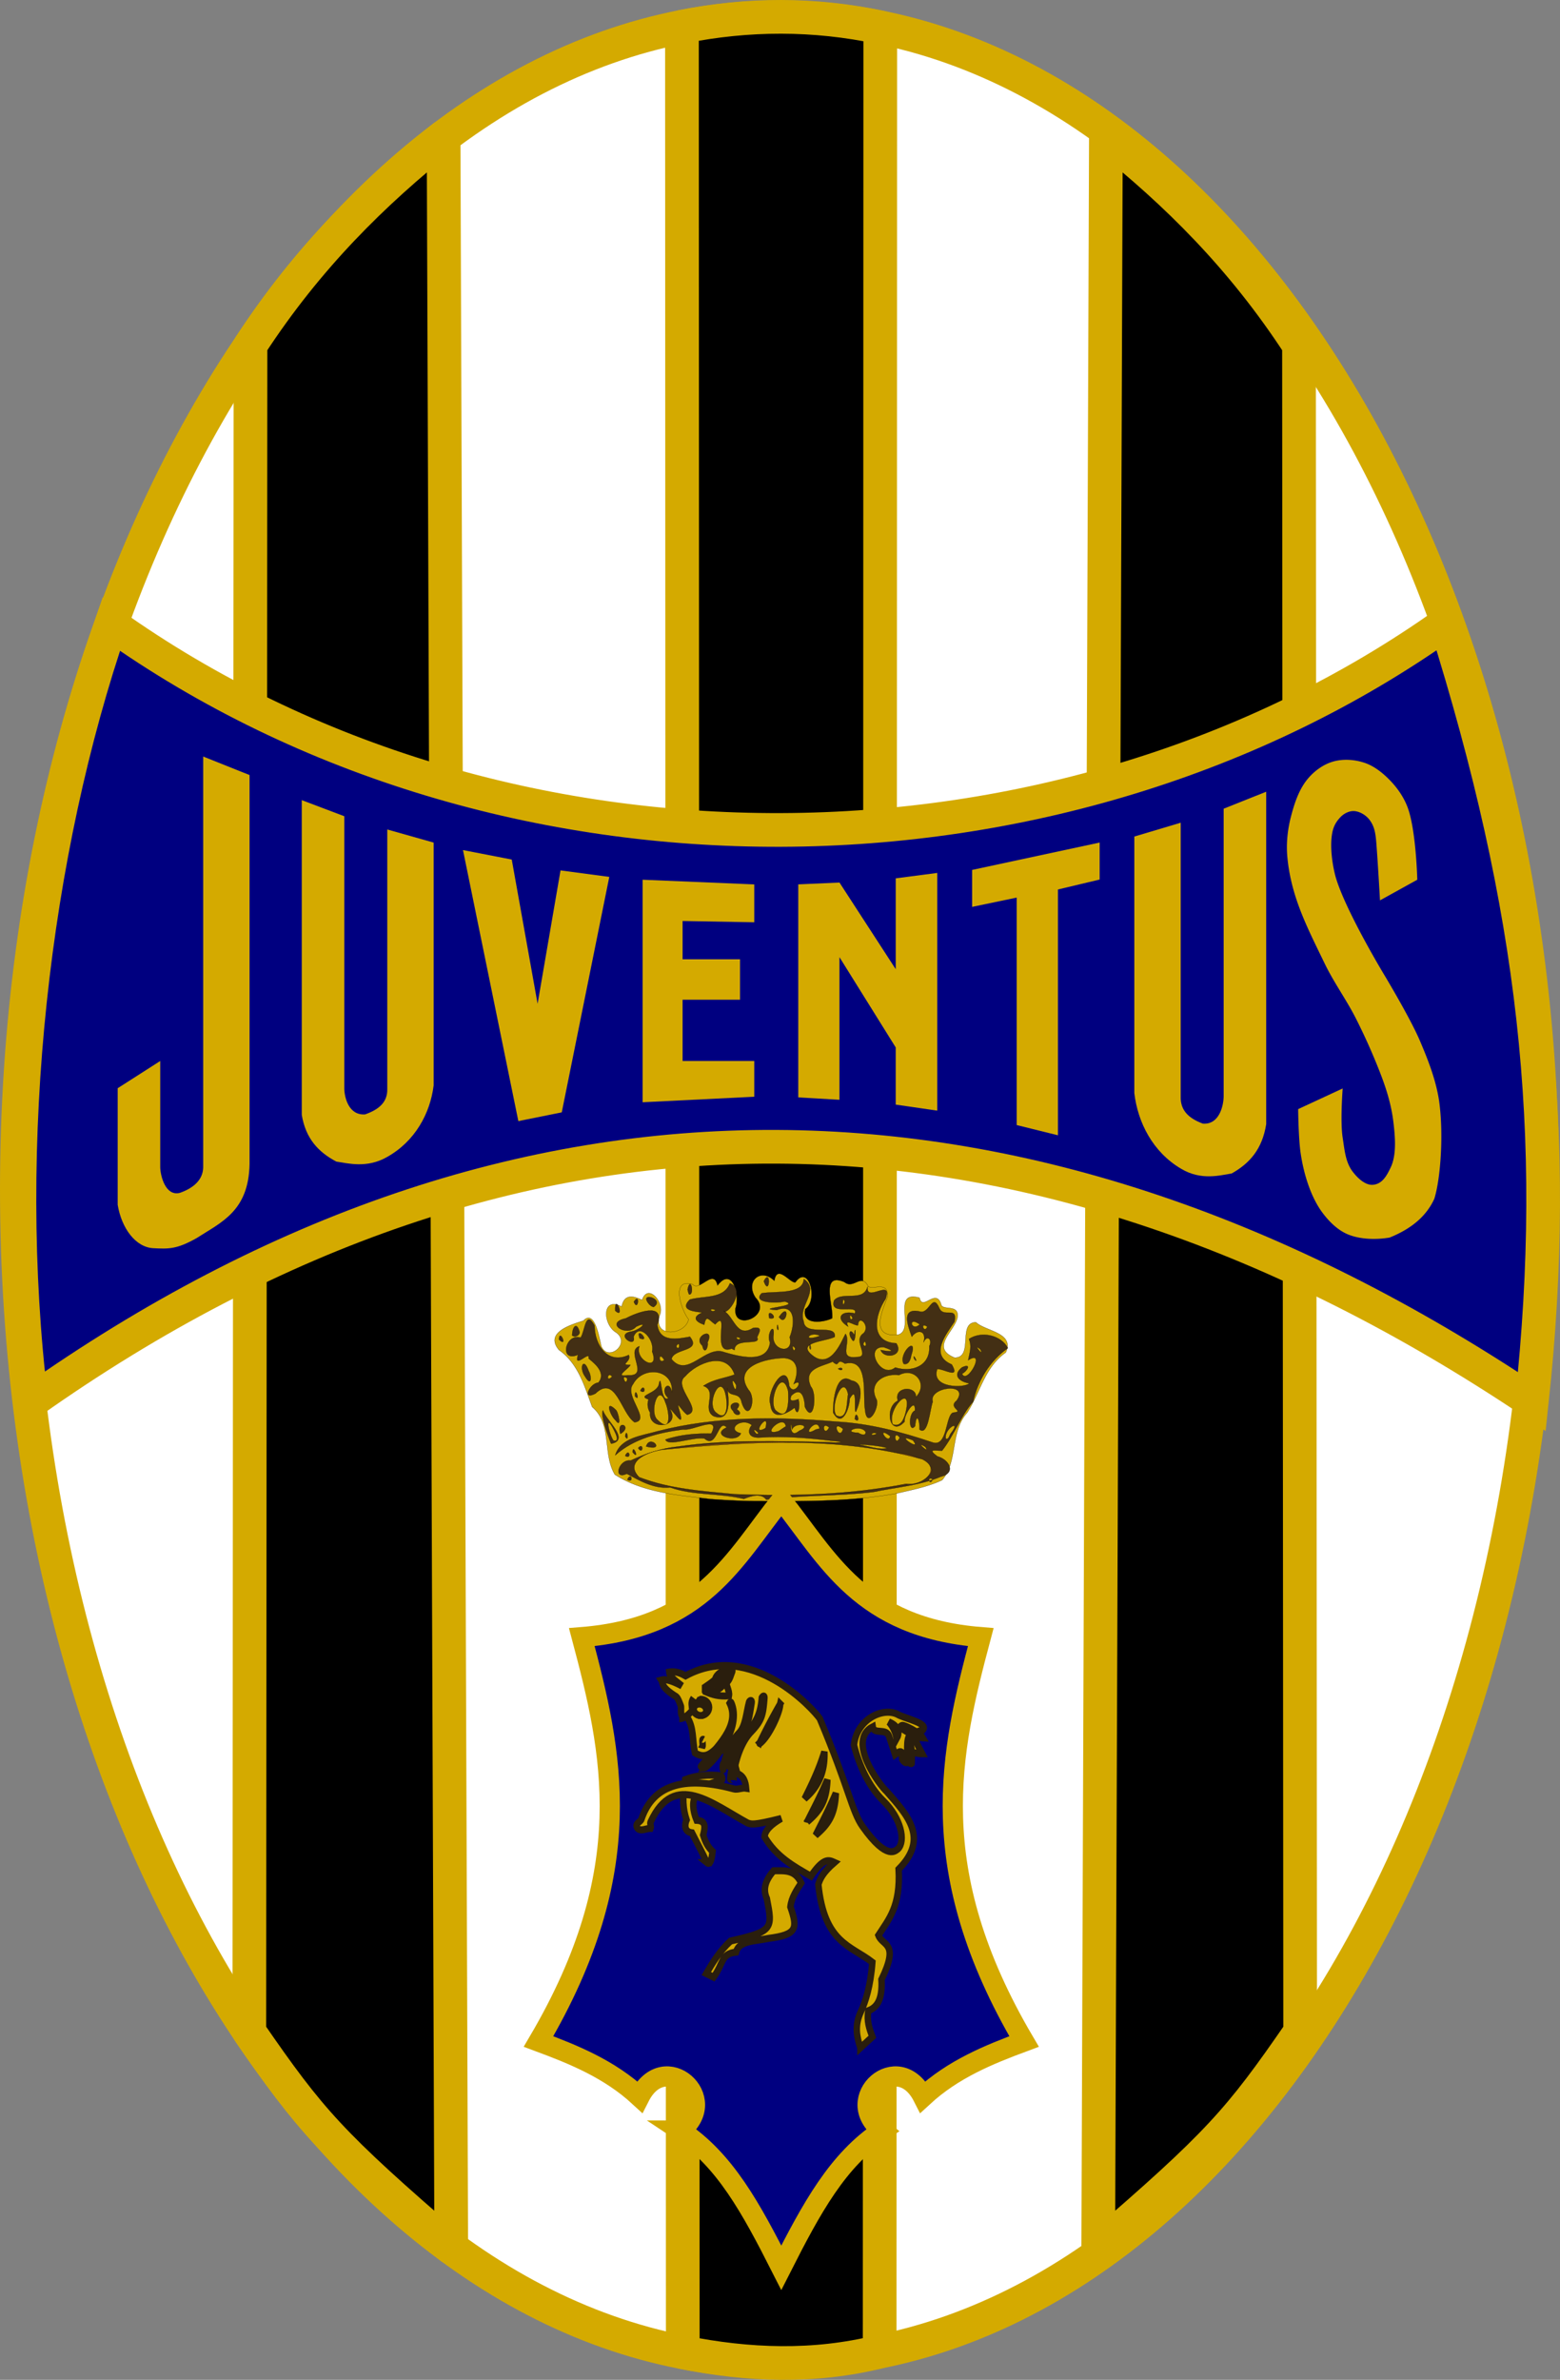
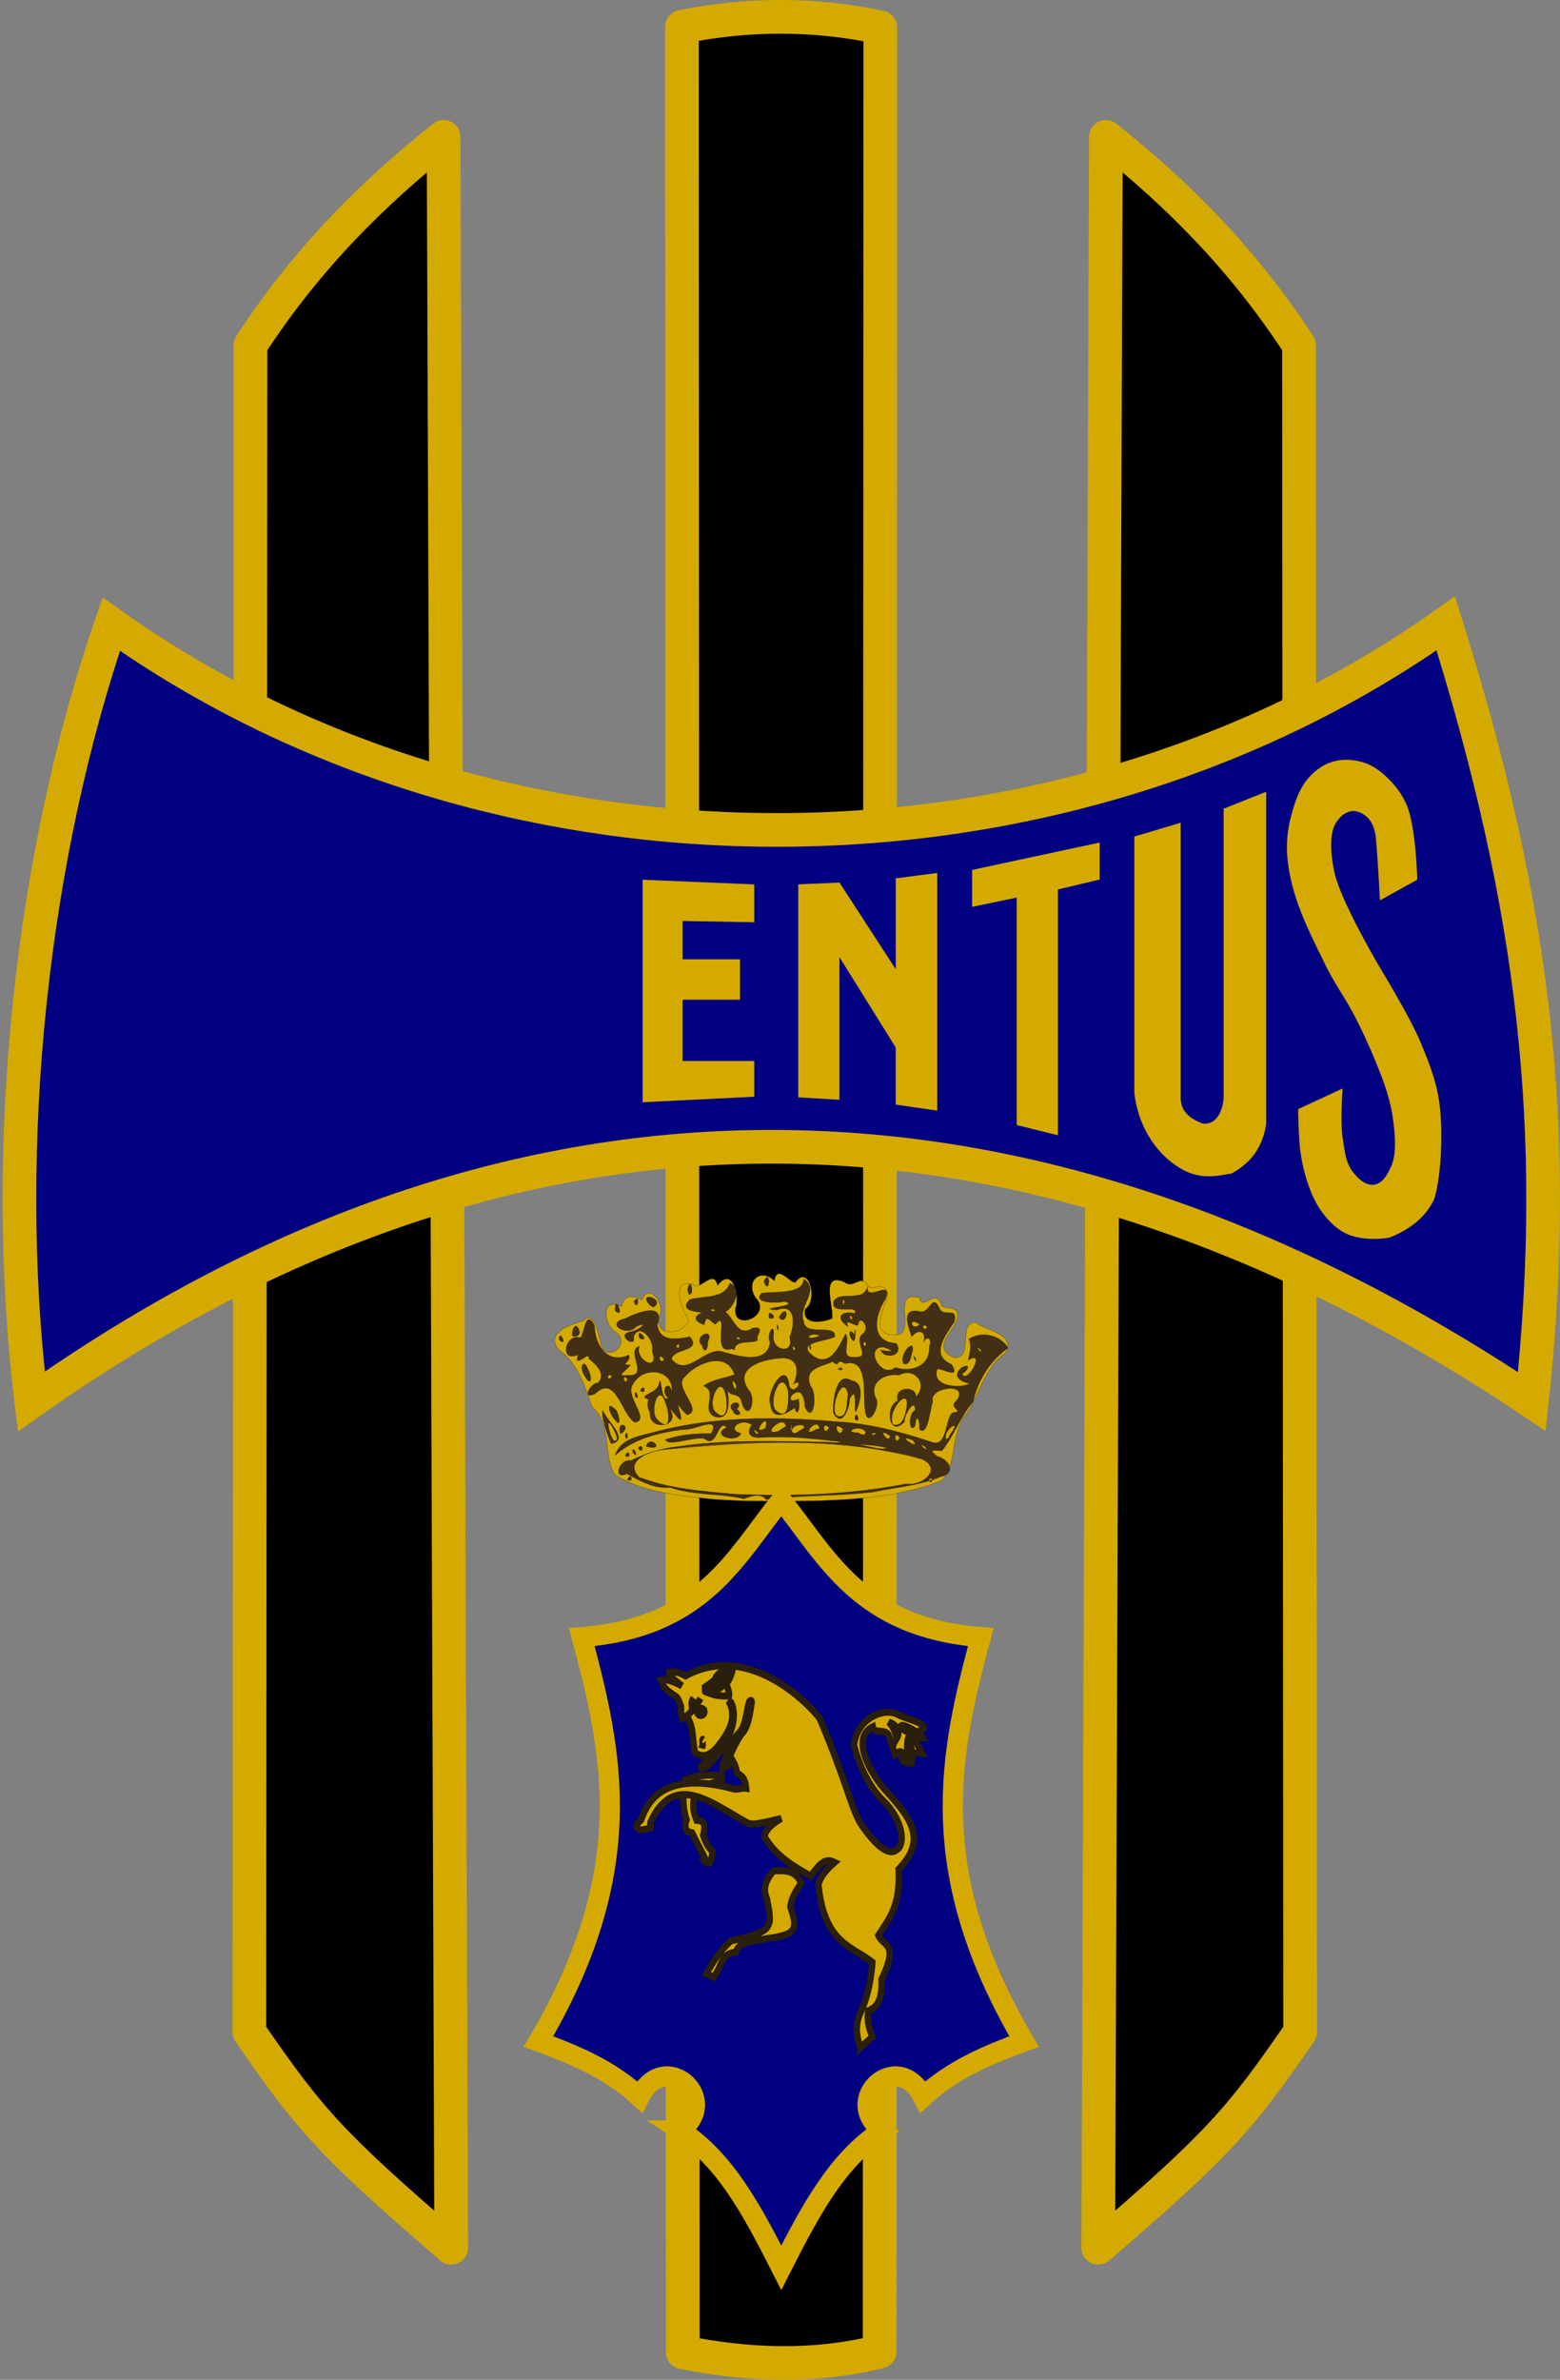
<svg xmlns="http://www.w3.org/2000/svg" viewBox="10 10 231.54 353.12">
  <rect x="10" y="10" width="231.54" height="353.12" fill="#808080" stroke="none" />
  <g style="display:inline">
-     <path d="M318.571 620.576c0 96.059-50.687 173.929-113.214 173.929S92.143 716.635 92.143 620.576s50.688-173.928 113.214-173.928c62.527 0 113.214 77.87 113.214 173.928z" style="fill:#fff;stroke:#d4aa00;stroke-width:5;stroke-linecap:square;stroke-linejoin:round;stroke-miterlimit:4;stroke-opacity:1;stroke-dasharray:none;stroke-dashoffset:0;display:inline" transform="translate(-79.643 -434.086)" />
-   </g>
+     </g>
  <g style="display:inline">
    <path d="M316.822 481.728c8.47-13.008 18.292-22.641 28.66-30.907l1.134 313.213c-17.863-15.4-20.935-18.914-29.968-32.01zm155.621 0c-8.471-13.008-18.292-22.641-28.66-30.907l-1.135 313.213c17.863-15.4 20.936-18.914 29.968-32.01zm-62.15-47.151c-9.812-2.08-19.623-2.055-29.434-.088l.126 345.056c9.74 1.958 19.479 2.319 29.219-.093z" style="fill:#000;fill-opacity:1;fill-rule:nonzero;stroke:#d4aa00;stroke-width:5;stroke-linecap:square;stroke-linejoin:round;stroke-miterlimit:4;stroke-opacity:1;stroke-dashoffset:0;display:inline" transform="translate(-269.643 -420.515)" />
  </g>
  <g style="display:inline">
    <path d="M317.004 652.04c-74.323-49.74-150.458-51.048-222.71 0-4.693-38.49.193-81.488 11.859-115.338 57.854 41.125 141.154 40.333 198.078-.122 13.269 42.298 17.054 75.51 12.773 115.46z" style="fill:navy;stroke:#d4aa00;stroke-width:5;stroke-linecap:square;stroke-linejoin:miter;stroke-miterlimit:4;stroke-opacity:1;stroke-dashoffset:0;display:inline" transform="translate(-79.643 -434.086)" />
-     <path d="m309.801 542.768 6.882 2.748v57.707c-.126 7.018-4.215 8.65-7.829 10.986-3 1.708-4.237 1.62-6.44 1.515-2.634-.126-4.724-2.94-5.303-6.44v-17.299l6.314-4.04v15.783c.024 1.232.762 4.324 2.904 3.788 2.025-.71 3.434-1.922 3.472-3.788zm27.322 10.826 6.881 1.944v36.039c-.505 4.114-2.742 8.292-6.936 10.628-3 1.709-5.844.907-7.51.667-2.68-1.42-4.546-3.43-5.125-6.93V549.24l6.313 2.388v40.454c.024 1.232.629 3.966 3.083 3.788 2.025-.71 3.353-1.801 3.294-3.788zm25.714 6.072 7.239.961-7.055 34.942-6.443 1.297-8.217-40.216 7.238 1.406 3.836 21.398z" style="fill:#d4aa00;fill-opacity:1;fill-rule:nonzero;stroke:none" transform="translate(-269.643 -420.515)" />
    <path d="M375.02 561.05v33.019l16.572-.821v-5.303h-10.638v-9.092h8.523v-5.998h-8.523v-5.682l10.638.19v-5.62z" style="fill:#d4aa00;fill-opacity:1;stroke:none" transform="translate(-269.643 -420.515)" />
    <path d="M398.125 561.737v31.607l6.116.357v-21.16l8.348 13.393v8.482l6.161.893V560.04l-6.16.803v13.482l-8.349-12.857zm25.804-2.143v5.485l6.614-1.38v33.752l6.124 1.518v-36.473l6.19-1.473v-5.491zm30.957-7.005-6.882 2.053v38.064c.505 4.345 2.742 8.758 6.936 11.225 3 1.805 5.844.958 7.51.705 2.68-1.501 4.546-3.624 5.126-7.32V547.99l-6.314 2.522v42.727c-.024 1.301-.629 4.19-3.083 4.001-2.025-.75-3.352-1.903-3.293-4z" style="fill:#d4aa00;fill-opacity:1;fill-rule:nonzero;stroke:none" transform="translate(-269.643 -420.515)" />
    <path d="M484.465 564.114 490 561.05s-.171-7.344-1.429-10.722c-.568-1.527-1.538-2.924-2.679-4.084-1.06-1.08-2.315-2.081-3.75-2.553-1.472-.483-3.155-.6-4.644-.17-1.451.419-2.78 1.39-3.75 2.553-1.312 1.571-1.985 3.632-2.5 5.616-.501 1.929-.715 3.97-.536 5.956.2 2.228.693 4.378 1.407 6.496 1.074 3.186 2.67 6.303 4.13 9.33 1.36 2.823 3.228 5.374 4.643 8.17a90 90 0 0 1 3.572 7.998c.954 2.452 1.683 4.785 1.995 7.4.25 2.09.5 4.81-.41 6.71-.605 1.261-1.265 2.469-2.657 2.567-1.166.083-2.354-1.096-3.047-2.042-1.021-1.394-1.147-3.226-1.418-4.935-.382-2.409 0-7.318 0-7.318l-6.608 3.064s.047 4.33.358 6.466c.488 3.357 1.59 6.662 3.214 8.857.943 1.274 2.267 2.658 3.918 3.308 1.833.72 4.144.761 6.083.429 3.265-1.314 5.476-3.202 6.64-5.765.958-3.093 1.398-9.834.683-14.657-.483-3.063-1.637-6-2.858-8.85-1.475-3.441-5.358-9.87-5.358-9.87s-5.787-9.597-7.143-14.465c-.479-1.803-.794-4.204-.541-6.053.152-1.115.486-1.878 1.255-2.698.523-.558 1.337-.984 2.098-.923.83.068 1.716.611 2.225 1.273.758.986.916 2.018 1.035 3.547.238 3.06.536 8.428.536 8.428" style="fill:#d4aa00;fill-opacity:1;stroke:none" transform="translate(-269.643 -420.515)" />
  </g>
  <g style="display:inline">
-     <path d="M383.345 652.944c-4.835-.584-9.964-.93-14.178-3.633-1.861-3.115-.346-7.452-3.365-10.04-1.164-3.131-2.052-6.41-4.927-8.446-2.208-2.62 1.899-3.788 3.613-4.335 1.67-1.742 2.341 2.384 2.665 3.755.993 2.487 4.485-.425 2.177-2.031-1.954-1.162-2.135-5.4.852-3.82.36-1.827 1.597-1.688 3.029-.975.86-2.599 3.436.406 2.625 2.224-1.098 3.462 3.771 3.028 4.28.638-1.08-1.351-2.71-6.138.567-5.222 1.058 1.244 3.13-2.453 3.726.2 2.22-2.921 3.35 1.542 2.654 3.4-.353 3.554 5.556 1.063 3.005-1.582-1.643-2.445.79-4.513 2.772-2.508.42-2.56 2.347.389 3.128.222 1.943-2.764 3.448 2.59 1.46 3.963-.549 2.543 2.864 1.942 3.997 1.37.226-1.781-1.814-6.954 1.83-5.36 1.391 1.112 2.502-1.45 3.552.676.989.402 2.91-.814 2.849 1.462-.836 2.218-2.629 6.084 1.528 5.666 2.62-.665-1.037-6.696 3.21-5.482.417 2.102 2.514-1.654 3.237 1.102.428.788 2.764-.176 2.36 1.908-.5 2.055-4.027 4.394-.388 5.877 2.878-.005.379-5.23 3.158-5.252 1.43 1.335 5.79 1.533 4.424 4.48-3.144 2.226-3.754 5.849-5.72 8.93-2.575 2.845-1.334 7.226-3.722 10-2.06.979-4.379 1.427-6.608 1.95-7.213 1.328-14.594 1.185-21.898 1.16a119 119 0 0 1-5.892-.297z" style="fill:#d4aa00;fill-opacity:1;stroke:#000;stroke-width:.027;stroke-miterlimit:4;stroke-opacity:1;stroke-dasharray:none" transform="translate(-267.91 -420.515)" />
+     <path d="M383.345 652.944c-4.835-.584-9.964-.93-14.178-3.633-1.861-3.115-.346-7.452-3.365-10.04-1.164-3.131-2.052-6.41-4.927-8.446-2.208-2.62 1.899-3.788 3.613-4.335 1.67-1.742 2.341 2.384 2.665 3.755.993 2.487 4.485-.425 2.177-2.031-1.954-1.162-2.135-5.4.852-3.82.36-1.827 1.597-1.688 3.029-.975.86-2.599 3.436.406 2.625 2.224-1.098 3.462 3.771 3.028 4.28.638-1.08-1.351-2.71-6.138.567-5.222 1.058 1.244 3.13-2.453 3.726.2 2.22-2.921 3.35 1.542 2.654 3.4-.353 3.554 5.556 1.063 3.005-1.582-1.643-2.445.79-4.513 2.772-2.508.42-2.56 2.347.389 3.128.222 1.943-2.764 3.448 2.59 1.46 3.963-.549 2.543 2.864 1.942 3.997 1.37.226-1.781-1.814-6.954 1.83-5.36 1.391 1.112 2.502-1.45 3.552.676.989.402 2.91-.814 2.849 1.462-.836 2.218-2.629 6.084 1.528 5.666 2.62-.665-1.037-6.696 3.21-5.482.417 2.102 2.514-1.654 3.237 1.102.428.788 2.764-.176 2.36 1.908-.5 2.055-4.027 4.394-.388 5.877 2.878-.005.379-5.23 3.158-5.252 1.43 1.335 5.79 1.533 4.424 4.48-3.144 2.226-3.754 5.849-5.72 8.93-2.575 2.845-1.334 7.226-3.722 10-2.06.979-4.379 1.427-6.608 1.95-7.213 1.328-14.594 1.185-21.898 1.16a119 119 0 0 1-5.892-.297" style="fill:#d4aa00;fill-opacity:1;stroke:#000;stroke-width:.027;stroke-miterlimit:4;stroke-opacity:1;stroke-dasharray:none" transform="translate(-267.91 -420.515)" />
    <path d="M388.31 652.918c-3.603-.87-7.422-.469-10.953-1.696-2.392.258-4.543-1.03-6.419-2.032-2.107 1.023-1.215-2.215.566-1.957 2.233-1.039 4.522-1.815 7.01-2.073 7.408-1.082 14.928-.792 22.386-.654 1.425.144 2.949-.032.579-.186-3.577-.437-7.185-.751-10.787-.503-2.022.12-1.742-1.305-1.186-1.836-1.52-1.262-3.92.682-1.625 1.208-.627 1.61-4.645.258-2.111-.869-1.329-1.439-1.392 3.312-3.316 1.639-1.664-.279-5.447 1.269-5.768.158 2.244-.764 4.697-.942 6.788-.877 1.495-2.895-2.76-.34-4.147-.623-3.604.466-7.317 1.339-10.1 3.833.778-2.64 3.988-2.9 6.244-3.56 8.655-2.226 17.747-2.203 26.603-1.429 4.866.266 9.584 1.51 14.182 3.058 2.31.872 1.97-3.947 3.09-4.395 1.918-.176-.883-.67.568-1.81 1.945-2.777-4.246-1.98-3.564.188-.421 1.134-.688 5.163-1.962 4.121.042-1.51-.474-2.606-.655-.501-.963 1.164-1.018-1.972-.024-2.301.127-2.135-1.71.713-1.53 1.634-2.249 2.46-3.071-2.154-1.012-3.099-.669-2.105 2.75-2.309 2.699-.573 1.85-1.918-.204-4.487-2.532-3.23-2.336-.315-4.632 1.257-3.288 3.69.358 1.32-1.466 4.349-1.744 1.473-.378-2.247.644-7.77-2.99-6.866-1.365-.969-.7.78-1.814-.297-1.597.76-4.469.973-3.228 3.715.982 1.06.4 5.759-.894 3-.066-1.442-.543-3.068-2.011-1.661-.64 1.48 1.488.188 1.05.602.314.724-.046 2.91-.568 1.173-1.29 1.014-3.345 1.956-3.597-.504-.676-1.885 2.439-6.807 2.803-2.706.797 1.678 2.355-1.38.64-.282.622-1.33 1.02-3.731-1.45-3.866-2.543.031-7.644 1.212-5.232 4.716 1.29 1.354.005 5.02-1.015 1.892-.317-1.801-1.958-.57-2.147-2.163.225 1.478.7 5.17-2.023 4.176-1.818-1.049.676-3.736-1.529-4.49 1.607-1.048 3.192-1.127 4.64-1.684-1.23-3.583-5.624-1.724-7.34.28-1.941 1.447 2.852 5.082.308 5.69-1.044-.788-1.716-2.47-1.114-.47.749 2.644-.74.115-1.514-.49 1.884 2.826-3.134 3.471-2.88.643-.183-.321-.544-1.006-.233-1.969-1.894-.61 1.461-.841 1.57-2.397.379-1.615.206 3.056 1.386 2.203-1.396-1.099.108-2.945.534-.868.229-3.521-4.33-3.941-5.781-1.198-1.394 1.7 2.756 5.372.225 5.66-2.006-1.322-2.794-7.175-5.815-4.26-2.07 1.073-.828-1.55.434-1.625 1.393-1.646-1.173-3.283-1.442-3.593.28-1.345-2.304 1.744-1.568-.55-2.853 1.25-1.916-3.267.38-2.529.645-.915.722-4.279 2.068-1.804.044 3.033 2.01 5.813 5.087 4.365.442 1.055-1.535 1.492.245 1.486-.363.66-2.512 1.863-.367 1.524 3.277.218-.467-3.603 1.697-4.304-.76 2.117 3.107 3.92 1.88.78.43-1.738-1.912-4.397-2.749-2.167.484 1.853-2.92-.373-.31-.796 1.269-.228 2.676-1.651.689-.71-1.417 1.625-4.72-.57-1.568-1.23 1.678-.881 5.944-2.517 4.719.943.34 2.72 3.12 2.075 4.834 1.775 1.795 2.268-2.418 1.665-2.733 3.32 2.425 2.934 5.013-2.153 7.862-1.016 2.14.608 6.328 1.793 6.758-1.424-.623-1.428.834-3.254.496-.894-.096 2.168 3.121 2.649 2.424.08.735-1.772 1.015-5.133-1.918-4.03-3.642-.231 3.841-.547 1.163-1.269-1.086.28-4.878.27-3.409-1.217 1.968-.357 6.17.268 6.261-2.122 2.482 1.706-.92 3.99-.021 6.286.18 2.368 4.885.224 4.616 2.303-1.323.72-6.083.768-3.089 2.918 2.645 1.804 4.186-2.529 4.683-3.368.885 1.295-1.18 3.788 1.66 3.44 2.14.028-.708-2.4 1.017-3.534 1.06-1.07-.748-2.896-.829-1.174-.516.107-2.105-1.168-1.451.2-2.042-1.284-.999-2.458.98-1.957.67-1.491-3.9.467-3.063-1.948 1.223-1.406 4.349.331 4.96-2.037-.322 2.494 3.786-1.339 2.68 1.817-1.655 2.451-2.328 6.443 1.587 6.596 1.215 1.923-1.832 2.44-2.328.995 1.48.314 2.416.235.44-.42-2.918-.114-.432 4.788 1.73 3.017 2.496.786 5.225-.246 5.05-3.159.524-1.007-.368-1.768-.843-.568.477-1.737-.864-2.046-1.754-.834-.612-1.728-1.68-4.46 1.361-3.706 1.321.138 1.723-2.818 2.72-.554.639 1.545 2.749-.38 2.255 2.02-1.294 1.969-3.732 4.952-.4 6.353 1.316 2.303-1.217.584-2.16.691-.997 2.879 4.117 2.834 4.755 2.106-1.321-.206-2.643-1.13-1.069-2.37 1.482-.678.785.56-.002.953.738 1.74 3.663-3.77.91-2.01.266-1.294.527-2.089.12-3.158 2.014-1.283 4.872-.449 5.772 1.364-2.675 1.867-4.5 4.903-5.152 7.937-1.878 2.188-2.838 5.03-4.615 7.277-1.004.033-2.286-.36-.713.838 1.77.467 2.882 2.46.518 3.028-3.163 1.325-6.667 1.565-10 2.265-5.278.644-10.624.42-15.895 1.142-.8-1.077-2.323-.51-3.335-.12zm28.04-2.897c-.949-.615-.456 1.12 0 0zm-6.751-4.62c-.982-.436-4.936-.652-4.09-.492 1.345.154 2.75.79 4.09.491zm5.65-.19c-1.777-1.128.857 1.282 0 0zm-1.831-.979c-3.088-1.268 1.466 1.89 0 0zm-1.964-.401c-1.036-1.378-.737 1.572 0 0zm-1.418-.221c-2.219-1.694-.236 1.418 0 0zm-19.567-.483c-1.287-1.289-.237.725 0 0zm4.08-.964c-.29-2.024-3.965 1.643-1.039.685.354-.218.673-.486 1.039-.685zm2.016.643c1.959-.776-.64-1.396-1.114-.152-.075-2.253-.604 1.226.77.389zm9.819.17c-.801-1.22-3.654.09-1.096.134.306.21 1.165.58 1.096-.133zm1.687.26c-.852-.396-1.224.609 0 0zm-8.521-.752c-.383-1.993-2.995 1.618-.56.141zm3.488.053c-1.894-1.54-.507 1.964 0 0zm-11.508-.117c.758-2.922-2.453 1.405 0 0zm9.446-.096c-1.27-1.107-.816 1.595 0 0zm-13.79-6.27c-1.24-2.227.004 2.102 0 0zm-16.168-.983c-1.075-.955-.174 1.488 0 0zm-2.254-.293c-.68-.889-1.01 1.03 0 0zm7.72-2.494c-.91-1.474-.89.84.03.014zm46.933-1.542c-1.363-1.152.721 1.377 0 0zm-44.75-.84c-.936.404.289 1.212 0 0zm17.268.687c-.756-1.073-.2 1.035 0 0zm10.34-1.045c-.718.697.618 1.092 0 0zm-6.643-.82c-1.61-.797-2.812 1.018 0 0zm15.911-1.355c-1.177-.798-.46 1.138 0 0zm-1.122-.336c-1.847-1.366-1.277 1.214 0 0zm-9.966-.945c-.63-1.187-.422.825 0 0zm-1.164-2.428c-.357-1.152-.405 1.354 0 0zm-32.273 26.399c.597-1.305 1.02.668 0 0zm-.321-3.537c.597-1.304 1.02.668 0 0zm1.112-.522c-.018-1.447 1.13 1.37 0 0zm.817-.622c.863-1.02.756 1.176 0 0zm1.179-.24c.569-1.85 2.849.642.308.076zm-5.197-.4c-.562-1.383-1.644-4.409-1.187-4.947.313 1.363 4.131 4.392 1.187 4.946zm2.089-1.11c.263-1.552.643 1.223 0 0zm-.71-.354c-.664-2.279 1.95-1.148 0 0zm-.745-2.05c-.766-.647-1.634-3.172.059-1.521.376.263.963 2.953-.06 1.521zm35.534-.148c.154-1.784 1.056.912 0 0zm-3.215-.959c-.038-1.787.44-6.185 2.723-4.758 2.079.318 1.27 3.303.658 4.642-.387.012.34-4.187-.923-1.94.032 1.267-1.1 4.496-2.458 2.056zm-14.84-.239c-1.393-1.348 1.858-1.798.551-.251 1.186.774-.225 1.258-.552.251zm-14.564-2.194c-.023-1.69.867 1.035 0 0zm.79-.807c.591-1.318 1.01.713 0 0zm-8.179-2.072c-1.003-1.352-.24-3.056.516-.852.457.73.451 2.449-.516.852zm37.523-1.195c.883-.465.791.61 0 0zm9.744-.73c-.861-1.498 2.2-4.43 1.118-1.219-.09.552-.373 1.433-1.118 1.219zm1.57-.705c-.361-1.26.8.968 0 0zm-31.453-1.988c-1.571-1.378 1.958-2.933.777-.48.155.76-.484 1.918-.777.48zm4.343.436c-3.185 1.229-.163-6.131-2.434-3.594-.99-.686-1.326-1.517-1.626.06-1.355-.465-1.84-1.17-.288-1.82-.626-.115-3.611-.185-1.866-1.918 2.067-.612 5.063-.028 5.962-2.424 2.503 1.01-.512 4.944-.913 4.092 1.563.86 1.905 4.099 4.346 2.54 1.992-.34.314 1.396.665 1.526.343 1.105-3.414-.127-3.414 1.763zm1.302-1.54c-1.125-.57-.304.623 0 0zm-3.684-4.182c-1.24-.465-.57.563 0 0zm13.937 5.554c.095-1.484.38 1.164 0 0zm-37.172-1.174c.04-1.79 1.4 1.339 0 0zm43.45-.059c-.55-.644-.317-1.869.377-.615.23-2.421.316 1.931-.378.615zm-31.488-.134c-.668-1.985 1.786.699 0 0zm-10.012-.415c.013-1.28.693-2.155 1.119-.456-.071.513-.723.802-1.119.456zm30.4-1.112c.095-1.483.38 1.164 0 0zm-1.134-1.445c-.53-1.869 1.734.319 0 0zm1.43-.189c1.769-2.524 1.123 1.71 0 0zm-24.303-.925c-.114-2.849 1.547 1.424 0 0zm5.077-.908c-1.82-2.086 2.502-.85.606.369l-.327-.143zm-2.315-.417c.968-1.516.642 1.61 0 0zm7.977-1.822c.45-2.2 1.077.88.22.726l-.107-.272zm11.313-1.233c1.104-2.143.889 2.475 0 0z" style="fill:#432f14;fill-opacity:1;stroke:#000;stroke-width:.027;stroke-miterlimit:4;stroke-opacity:1;stroke-dasharray:none" transform="translate(-267.91 -420.515)" />
    <path d="M385.486 652.102c-4.372-.552-8.959-.606-12.986-2.608-1.971-3.478 3.954-3.915 6.245-4.203 10.787-1.459 21.806-1.018 32.51.83 1.952.026 7.241 1.963 3.81 3.92-2.92 1.115-6.12 1.171-9.19 1.642-6.767.727-13.598.868-20.39.419z" style="fill:#6f4311;stroke:#000;stroke-width:.027;stroke-miterlimit:4;stroke-opacity:1;stroke-dasharray:none" transform="translate(-267.91 -420.515)" />
    <path d="M368.937 644.253c-.764-1.264-1.268-4.303.16-1.416.183.363.85 1.705-.16 1.416zm17.996 7.969c-4.768-.449-9.639-.78-14.151-2.518-2.453-2.467 1.862-4.008 3.89-4.12 12.667-1.2 25.718-1.993 38.125 1.457 3.085 1.517-.124 4.065-2.37 3.636-8.37 1.662-16.99 1.868-25.494 1.545zm31.346-8.252c-.245-1.587 2.51-2.972.728-.736-.162.21-.297.988-.728.736zm-7.87-2.118c-.898-2.184 2.903-6.2 1.969-1.971-.198.916-.691 2.495-1.969 1.971zm-34.875-.626c-1.345-1.043.13-5.815 1.133-2.603.499 1.045 1.084 4.766-1.133 2.603zm26.494-.695c-.973-1.364 1.063-6.345 1.762-3.125-.232.963.007 4-1.762 3.125zm-17.764-.361c-1.684-1.139.615-6.165 1.346-2.701.254.935.44 4.18-1.346 2.7zm8.728-.43c-1.069-1.54.959-6.401 1.891-2.848.082 1.172.209 4.773-1.89 2.848z" style="fill:#d4aa00;fill-opacity:1;stroke:#000;stroke-width:.027;stroke-miterlimit:4;stroke-opacity:1;stroke-dasharray:none" transform="translate(-267.91 -420.515)" />
    <path d="M380.64 746.648c6.121-4.724-2.375-12.292-6.071-5-4.47-4.119-9.704-6.247-15-8.214 15.016-25.518 10.982-42.87 6.428-60 17.897-1.442 22.636-11.656 29.607-20.358 6.971 8.702 11.71 18.916 29.607 20.358-4.554 17.13-8.587 34.482 6.429 60-5.296 1.967-10.53 4.095-15 8.214-3.697-7.292-12.193.276-6.071 5-6.593 4.36-10.45 11.456-14.965 20.357-4.515-8.901-8.371-15.997-14.964-20.357z" style="fill:navy;fill-opacity:1;stroke:#d4aa00;stroke-width:3;stroke-miterlimit:4;stroke-opacity:1;stroke-dasharray:none" transform="translate(-269.643 -420.515)" />
    <g style="fill:#d4aa00;fill-opacity:1;stroke:#2a1e0d;stroke-width:2.444;stroke-miterlimit:4;stroke-opacity:1;stroke-dasharray:none;display:inline">
      <path d="M416.172 672.22c5.037-3.684 4.715-7.099 10.47-6.161 2.261-3.569 7.555-1.802 13.126-1.375 10.738 1.607 11.64-.372 10.875-8.375 1.202-3.018 3.726-4.952 6.088-6.926-.988-5.233-5.133-5.797-8.963-6.824-4.61 2.808-5.554 5.7-5 8.625-.567 10.734-.619 11.63-17.125 10.625-4.883 2.276-8.55 5.503-11.802 8.478zm7.896-38.992c-.66-3.649-1.918-7.951-2.767-11.49-2.766-1.098-1.966-3.458-.798-4.839-.316-4.092.324-7.739 3.123-13.635 4.508-.318 9.016.495 13.524 2.298.32.471.236 1.654-.438 1.605-9.965-.736-13.776 3.037-12.555 10.858 3.51 1.104 2.403 3.308 1.06 5.568.115 2.365.654 4.559 1.945 6.453-.698 1.728-1.949 4.66-3.094 3.182z" style="fill:#d4aa00;fill-opacity:1;fill-rule:evenodd;stroke:#2a1e0d;stroke-width:2.444;stroke-miterlimit:4;stroke-opacity:1;stroke-dasharray:none" transform="matrix(.378 -.112 .102 .413 -109.97 72.359)" />
      <path d="m463.518 710.434 5.375-2.5c-.372-2.931-.708-5.868.875-9.125 3.386-.228 6.23-2.264 7.625-9.125 10.015-10.735 3.415-11.026 2.875-15.125 5.194-4.318 10.744-7.477 13.375-20.125 14.038-7.329 8.052-17.327 2.625-27.25-1.825-2.443-10.284-21.025.75-23-.312 2.846 4.8 1.623 5.125 4.75l.56 6.765c1.772-.597 1.977-.632 2.558-.22.19.134-.484 2.494-.385 2.692 1.163 2.346 1.876 1.108 2.802.782.065-.101.513-1.84.594-1.908.965-.812 2.342.528 4.45 1.094-.914-3.614-3.084-8.621 2.25-7.862 3.145-1.682-5.622-5.69-7.862-7.89-4.698-3.76-15.159-2.355-18.592 6.047.016 6.855 1.559 15.304 5.716 21.644 4.873 7.434 4.626 15.604 1.034 17.48-.95.255-5.02 3.23-10.966-11.002-2.588-6.194-1.441-13.784-5.91-40.372-1.49-3.759-18.008-33.142-45.25-27.625-1.052-.954-2.952-2.616-5.624-2.875-.318 1.878 2.142 4.217 3.375 5.875-3.451-3.034-5.527-3.973-7-4 .482 1.279-1.01 2.142 3.969 7.062.576.755.727 2.86.838 3.488.162.917-2.055 4.468 1.252 4.273 1.675 4.444-.196 8.185-.31 12.927 3.795 3.794 6.887.84 9.876 0 1.46 3.394 4.124 5.314 3.679 11.036 2.193 1.525 2.323 3.613 1.946 5.839-1.515-.663-3.22-.243-4.542-.976-19.872-11.01-30.464-7.613-36.583 1.001-.623.879-2.927.635-2.244 2.584.886 1.534 3.186.901 4.779 1.352.508-.646.128-1.602.63-2.161 13.274-14.831 24.171.07 35.46 10.075 1.24.65 1.381 1.326 12.625 1.75-4.222.954-7.06 2.368-7.75 4.5 2.452 7.768 7.936 12.738 13.375 17.75 6.375-5.067 8.095-3.617 9.875-2.25-5.124 2.21-6.697 4.003-7.875 5.75-3.16 20.195 6.333 23.665 12.728 31.417-2.845 7.929-6.192 12.689-8.613 15.35-3.721 4.09-3.817 8.014-3.49 12.108z" style="fill:#d4aa00;fill-opacity:1;fill-rule:evenodd;stroke:#2a1e0d;stroke-width:2.444;stroke-linecap:butt;stroke-linejoin:miter;stroke-miterlimit:4;stroke-opacity:1;stroke-dasharray:none" transform="matrix(.378 -.112 .102 .413 -109.97 72.359)" />
-       <path d="M465.596 621.524c5.62-2.384 9.867-6.466 11.49-13.789-3.53 5.347-7.498 9.597-11.49 13.789zm-1.165 8c5.621-2.384 8.984-4.963 11.226-12.109-4.325 5.082-7.233 7.918-11.226 12.11zm1.887 5.325c5.62-2.384 8.984-4.963 11.225-12.11-4.325 5.083-7.233 7.918-11.225 12.11zm-12.051-36.541c.636-.328-.576.485.078.23 4.041-1.568 9.732-8.142 10.685-10.633.271-.708-.14.058.197-.557a192 192 0 0 0-10.96 10.96zm-12.932 9.848c.348-2.492 4.596-10.968 10.67-14.297 5.004-2.743 5.937-4.366 7.944-9.912.423-1.169-.34-.983-.86-.51-1.898 5.208-4.13 7.4-8.272 9.978-5.22 3.252-9.206 10.274-10.623 14.06-.234.625 1.492.112 1.141.681z" style="fill:#d4aa00;fill-opacity:1;fill-rule:evenodd;stroke:#2a1e0d;stroke-width:2.444;stroke-miterlimit:4;stroke-opacity:1;stroke-dasharray:none" transform="matrix(.378 -.112 .102 .413 -109.97 72.359)" />
      <path d="M448.13 593.723c3.208-1.574 4.816-5.429 6.752-9.582.526-1.126-.527-.992-.84-.542-1.982 3.221-3.494 7.81-6.498 9.383-5.042 2.64-8.722 9.044-9.116 10.633-.21.848.036-2.92 1.516-1.905 2.467 2.733-3.148 1.786 8.185-7.987zm-16.501 7.527c1.566.266 16.967-8.255 15.91-18.473-.128-1.237-.308-1.08-.708-.707 1.91 8.737-8.721 13.394-16.14 18.24-.558.364 1.418.476.938.94z" style="fill:#d4aa00;fill-opacity:1;fill-rule:evenodd;stroke:#2a1e0d;stroke-width:2.444;stroke-miterlimit:4;stroke-opacity:1;stroke-dasharray:none" transform="matrix(.378 -.112 .102 .413 -109.97 72.359)" />
      <path d="M433.928 591.633c-.571-.556-.556 1.48-.918 2.182-.078.151-.488.355-.612.595" style="fill:#d4aa00;fill-opacity:1;stroke:#2a1e0d;stroke-width:2.444;stroke-linecap:butt;stroke-linejoin:miter;stroke-miterlimit:4;stroke-opacity:1;stroke-dasharray:none" transform="matrix(.378 -.112 .102 .413 -109.97 72.359)" />
      <path d="M504.657 610.6c.486-3.58-1.282-6.408-1.282-6.408s4.817 3.094 1.282 6.408zm9.69 2.27c-3.269-1.045-7.319-5.792-7.319-5.792s-.008-.36.869-.435c.742-.064 5.779 4.03 6.45 6.227zm-5.046-1.786c.73 3.354-1.357 9.235-1.357 9.235s-.307.187-.811-.534c-.426-.611.601-7.02 2.168-8.7zm-70.189-35.182c6.718 1.907 7.848-2.03 8.468-1.906.012.002 1.577-2.839 2.762-2.825.173.002.458.344.394.422-.921 1.125-1.585 2.465-2.959 3.212-.949.517.27 3.014-.572 4.754-3.826-.771-5.968-2.076-8.093-3.657z" style="fill:#d4aa00;fill-opacity:1;fill-rule:evenodd;stroke:#2a1e0d;stroke-width:2.444;stroke-miterlimit:4;stroke-opacity:1;stroke-dasharray:none" transform="matrix(.378 -.112 .102 .413 -109.97 72.359)" />
      <path d="M439.268 574.246c.026-.007-.307.357.34.416 1.386.125 2.685-1.044 4.76-.316.451.158 1.817-.858 2.195-1.171 1.826-1.519 3.595-2.242 2.799-2.585-.982-.423-4.716.292-5.612 1.96-.276.514-4.482 1.696-4.482 1.696z" style="fill:#d4aa00;fill-opacity:1;fill-rule:evenodd;stroke:#2a1e0d;stroke-width:2.444;stroke-miterlimit:4;stroke-opacity:1;stroke-dasharray:none" transform="matrix(.378 -.112 .102 .413 -109.97 72.359)" />
      <path d="M426.986 582.29c3.741 1.097 9.588-4.702 9.588-4.702" style="fill:#d4aa00;fill-opacity:1;stroke:#2a1e0d;stroke-width:2.444;stroke-linecap:butt;stroke-linejoin:miter;stroke-miterlimit:4;stroke-opacity:1;stroke-dasharray:none" transform="matrix(.378 -.112 .102 .413 -109.97 72.359)" />
      <path d="M432.372 580.477c.685-1.149-.097-2.203 1.723-3.746" style="fill:#d4aa00;fill-opacity:1;stroke:#2a1e0d;stroke-width:2.444;stroke-linecap:butt;stroke-linejoin:miter;stroke-miterlimit:4;stroke-opacity:1;stroke-dasharray:none" transform="matrix(.378 -.112 .102 .413 -109.97 72.359)" />
      <path d="M436.806 582.188c0 .708-.604 1.249-1.348 1.208s-1.349-.648-1.349-1.356.604-1.248 1.349-1.207c.744.04 1.348.648 1.348 1.355z" style="fill:#d4aa00;fill-opacity:1;stroke:#2a1e0d;stroke-width:2.444;stroke-miterlimit:4;stroke-opacity:1;stroke-dasharray:none" transform="matrix(.378 -.112 .102 .413 -109.97 72.359)" />
-       <path d="M438.896 581.445c-.4 1.491-2.075 2.338-3.742 1.891-1.667-.446-2.694-2.017-2.295-3.509l3.742-1.89c1.667.446 2.695 2.017 2.295 3.508" style="fill:#d4aa00;fill-opacity:1;stroke:#2a1e0d;stroke-width:2.444;stroke-linecap:round;stroke-linejoin:round;stroke-miterlimit:4;stroke-opacity:1;stroke-dasharray:none" transform="matrix(.378 -.112 .102 .413 -109.97 72.359)" />
-       <path d="M437.468 582.56c-.35.61-1.075.944-1.901.874a2.92 2.92 0 0 1-2.102-1.213c-.474-.68-.548-1.475-.193-2.082.349-.61 1.074-.944 1.9-.874.827.07 1.629.533 2.102 1.213.474.68.548 1.474.194 2.082" style="fill:#d4aa00;fill-opacity:1;stroke:#2a1e0d;stroke-width:2.444;stroke-linecap:round;stroke-linejoin:round;stroke-miterlimit:4;stroke-opacity:1;stroke-dasharray:none" transform="matrix(.378 -.112 .102 .413 -109.97 72.359)" />
    </g>
  </g>
</svg>